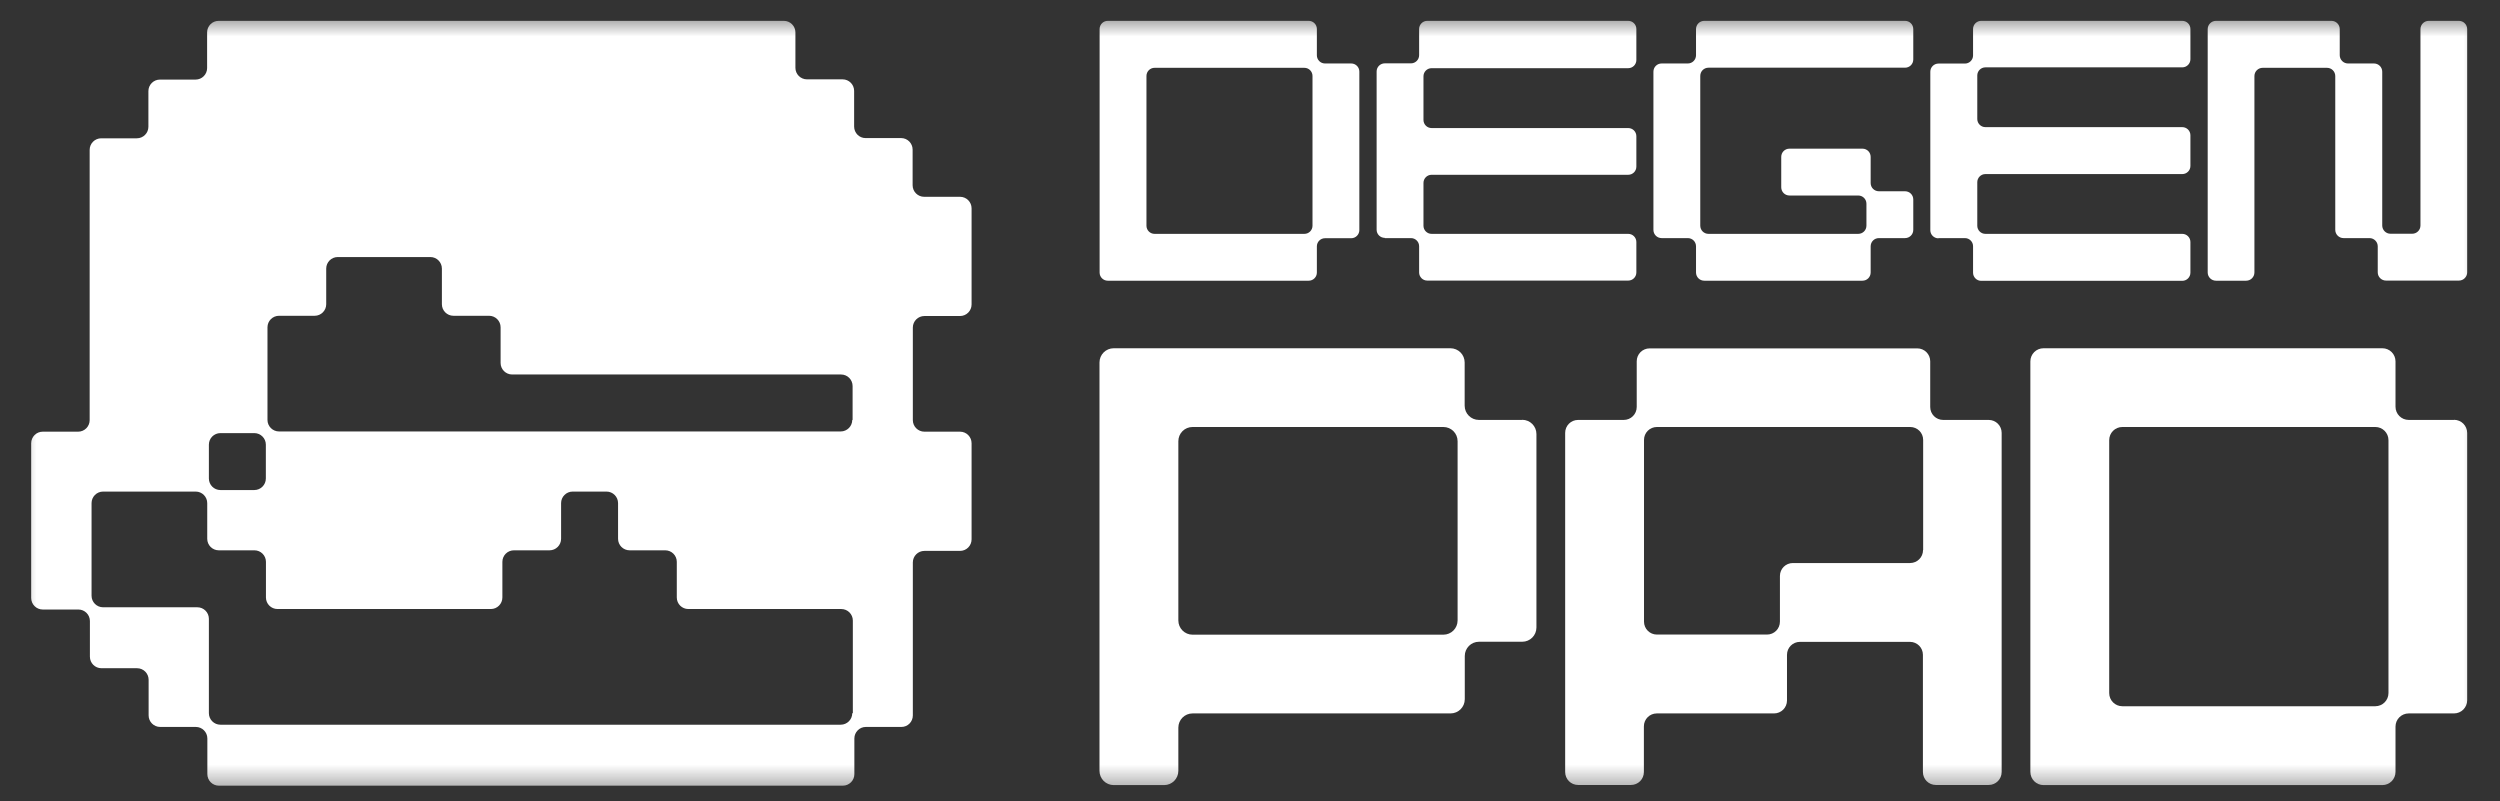
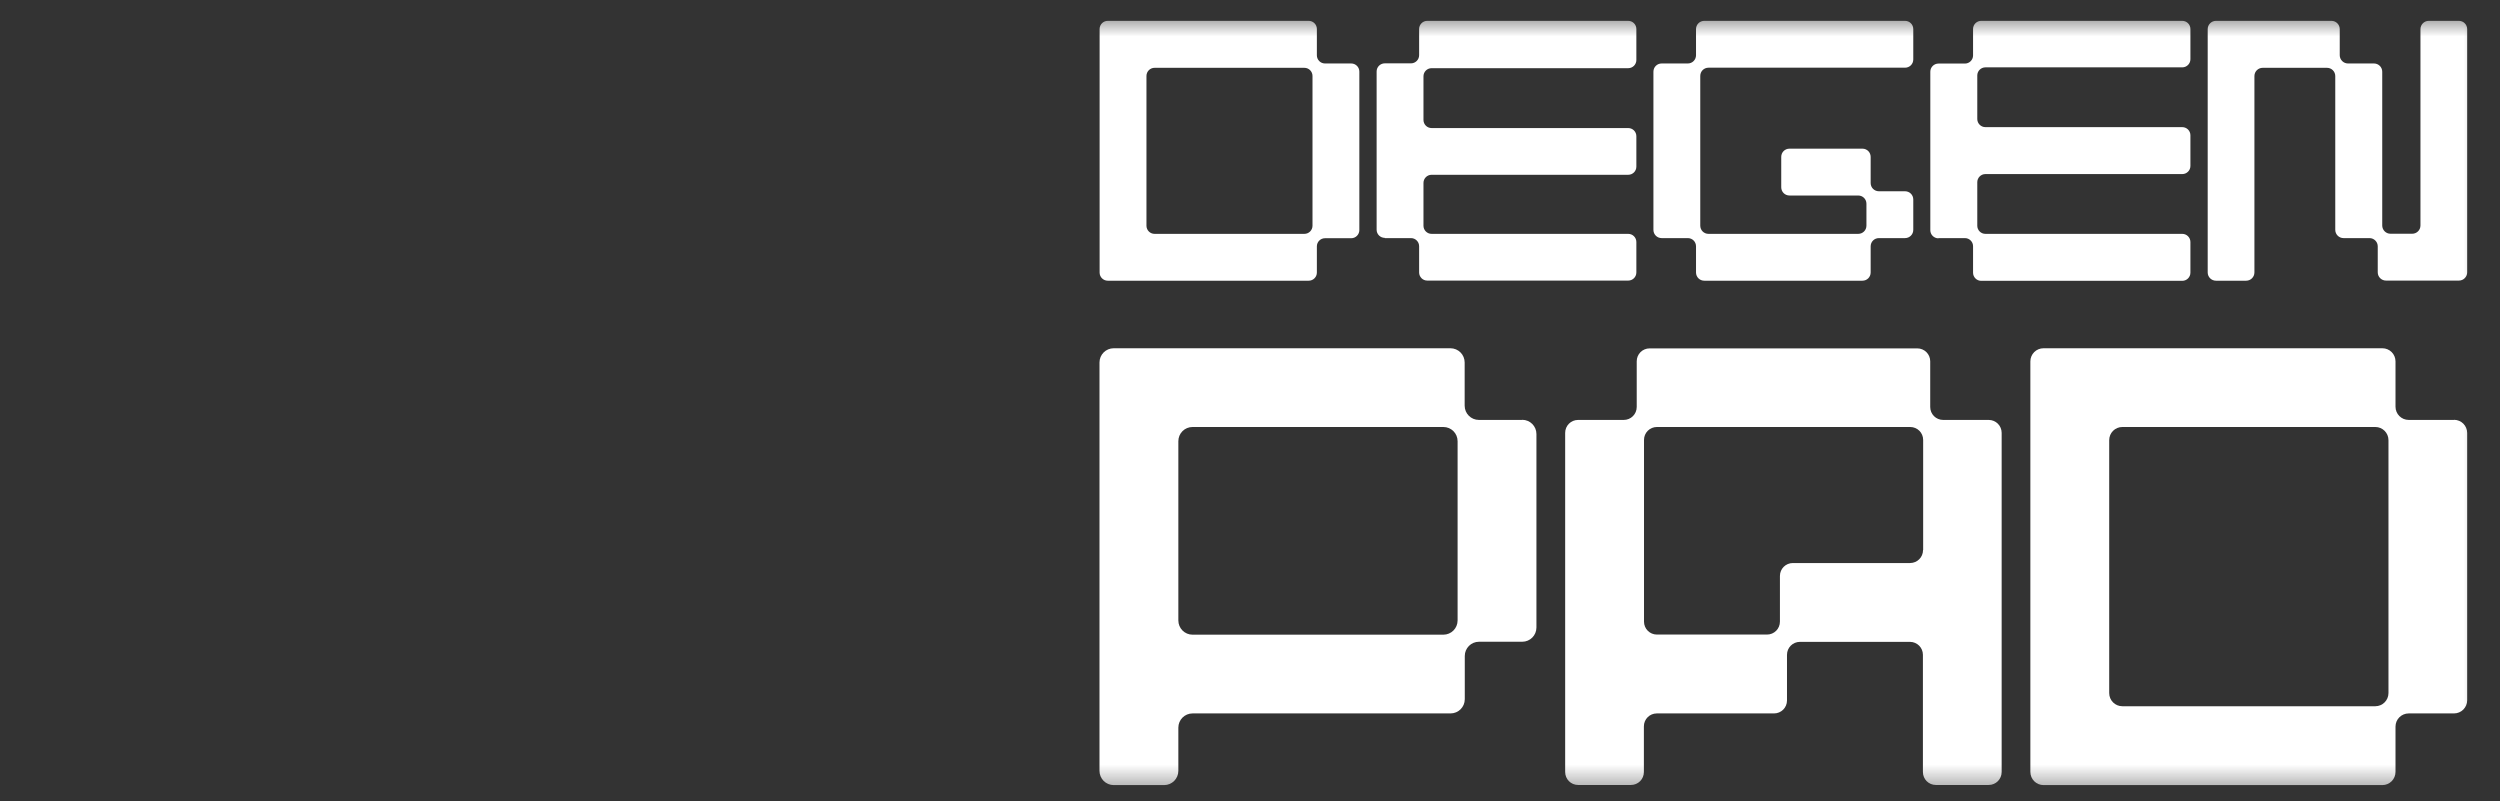
<svg xmlns="http://www.w3.org/2000/svg" width="103" height="33" viewBox="0 0 103 33" fill="none">
  <rect x="0" y="0" width="103" height="33" fill="#333333" stroke="none" />
  <mask id="mask0_2462_87" style="mask-type:luminance" maskUnits="userSpaceOnUse" x="0" y="0" width="103" height="33">
    <path d="M102.467 0.602H0.467V32.602H102.467V0.602Z" fill="white" />
  </mask>
  <g mask="url(#mask0_2462_87)">
-     <path d="M39.544 8.108H38.075C37.813 8.108 37.6 7.895 37.6 7.633V6.164C37.6 5.902 37.386 5.689 37.13 5.689H35.66C35.399 5.689 35.19 5.475 35.19 5.213V3.744C35.19 3.482 34.977 3.269 34.715 3.269H33.246C32.984 3.269 32.771 3.056 32.771 2.794V1.335C32.771 1.073 32.557 0.859 32.296 0.859H9.008C8.746 0.859 8.533 1.073 8.533 1.335V2.804C8.533 3.066 8.32 3.279 8.058 3.279H6.589C6.327 3.279 6.114 3.492 6.114 3.754V5.223C6.114 5.485 5.9 5.698 5.639 5.698H4.17C3.908 5.698 3.694 5.912 3.694 6.173V17.31C3.694 17.572 3.481 17.785 3.219 17.785H1.76C1.498 17.785 1.285 17.999 1.285 18.261V24.637C1.285 24.898 1.498 25.112 1.76 25.112H3.229C3.491 25.112 3.704 25.325 3.704 25.587V27.056C3.704 27.318 3.917 27.531 4.179 27.531H5.648C5.91 27.531 6.123 27.744 6.123 28.006V29.475C6.123 29.737 6.337 29.95 6.599 29.95H8.068C8.33 29.95 8.543 30.164 8.543 30.425V31.895C8.543 32.157 8.756 32.37 9.018 32.37H34.725C34.986 32.37 35.2 32.157 35.2 31.895V30.425C35.2 30.164 35.413 29.95 35.67 29.95H37.139C37.401 29.95 37.609 29.737 37.609 29.475V23.172C37.609 22.91 37.823 22.697 38.085 22.697H39.554C39.816 22.697 40.029 22.484 40.029 22.222V18.261C40.029 17.999 39.816 17.785 39.554 17.785H38.085C37.823 17.785 37.609 17.572 37.609 17.31V13.495C37.609 13.233 37.823 13.02 38.085 13.02H39.554C39.816 13.02 40.029 12.806 40.029 12.544V8.583C40.029 8.321 39.816 8.108 39.554 8.108H39.544ZM8.606 18.319C8.606 18.057 8.819 17.844 9.081 17.844H10.477C10.739 17.844 10.953 18.057 10.953 18.319V19.715C10.953 19.977 10.739 20.19 10.477 20.19H9.081C8.819 20.19 8.606 19.977 8.606 19.715V18.319ZM35.113 29.383C35.113 29.645 34.899 29.858 34.637 29.858H9.081C8.819 29.858 8.606 29.645 8.606 29.383V25.495C8.606 25.233 8.393 25.02 8.131 25.02H4.247C3.985 25.02 3.772 24.806 3.772 24.544V20.729C3.772 20.467 3.985 20.253 4.247 20.253H8.063C8.325 20.253 8.538 20.467 8.538 20.729V22.198C8.538 22.459 8.751 22.673 9.013 22.673H10.482C10.744 22.673 10.957 22.886 10.957 23.148V24.617C10.957 24.879 11.171 25.092 11.433 25.092H20.223C20.485 25.092 20.698 24.879 20.698 24.617V23.148C20.698 22.886 20.911 22.673 21.173 22.673H22.642C22.904 22.673 23.117 22.459 23.117 22.198V20.729C23.117 20.467 23.331 20.253 23.593 20.253H24.989C25.251 20.253 25.464 20.467 25.464 20.729V22.198C25.464 22.459 25.677 22.673 25.939 22.673H27.408C27.67 22.673 27.884 22.886 27.884 23.148V24.617C27.884 24.879 28.097 25.092 28.359 25.092H34.662C34.923 25.092 35.137 25.305 35.137 25.567V29.383H35.113ZM35.113 17.301C35.113 17.562 34.899 17.776 34.637 17.776H11.496C11.234 17.776 11.02 17.562 11.02 17.301V13.485C11.02 13.223 11.234 13.01 11.496 13.01H12.965C13.226 13.01 13.44 12.796 13.44 12.535V11.066C13.44 10.804 13.653 10.59 13.915 10.59H17.731C17.993 10.59 18.206 10.804 18.206 11.066V12.535C18.206 12.796 18.419 13.01 18.681 13.01H20.15C20.412 13.01 20.625 13.223 20.625 13.485V14.954C20.625 15.216 20.839 15.429 21.1 15.429H34.652C34.914 15.429 35.127 15.643 35.127 15.904V17.301H35.113Z" fill="white" />
    <path d="M45.639 11.565H53.92C54.104 11.565 54.255 11.415 54.255 11.23V10.149C54.255 9.965 54.405 9.815 54.589 9.815H55.67C55.855 9.815 56.005 9.664 56.005 9.48V2.949C56.005 2.765 55.855 2.615 55.67 2.615H54.589C54.405 2.615 54.255 2.464 54.255 2.28V1.194C54.255 1.01 54.104 0.859 53.92 0.859H45.639C45.455 0.859 45.304 1.01 45.304 1.194V11.23C45.304 11.415 45.455 11.565 45.639 11.565ZM47.234 3.129C47.234 2.944 47.384 2.794 47.568 2.794H53.74C53.925 2.794 54.075 2.944 54.075 3.129V9.301C54.075 9.485 53.925 9.635 53.74 9.635H47.568C47.384 9.635 47.234 9.485 47.234 9.301V3.129Z" fill="white" />
    <path d="M101.308 0.859H100.063C99.874 0.859 99.723 1.015 99.723 1.199V9.291C99.723 9.48 99.568 9.63 99.384 9.63H98.487C98.298 9.63 98.148 9.475 98.148 9.291V2.954C98.148 2.765 97.993 2.615 97.808 2.615H96.737C96.548 2.615 96.397 2.459 96.397 2.275V1.199C96.397 1.01 96.242 0.859 96.058 0.859H91.297C91.108 0.859 90.957 1.015 90.957 1.199V11.226C90.957 11.415 91.112 11.565 91.297 11.565H92.543C92.732 11.565 92.882 11.41 92.882 11.226V3.133C92.882 2.944 93.037 2.794 93.222 2.794H95.874C96.063 2.794 96.213 2.949 96.213 3.133V9.47C96.213 9.659 96.368 9.81 96.552 9.81H97.624C97.813 9.81 97.963 9.965 97.963 10.149V11.221C97.963 11.41 98.118 11.56 98.303 11.56H101.308C101.498 11.56 101.648 11.405 101.648 11.221V1.199C101.648 1.01 101.493 0.859 101.308 0.859Z" fill="white" />
    <path d="M57.052 9.81H58.133C58.317 9.81 58.468 9.96 58.468 10.144V11.226C58.468 11.41 58.618 11.56 58.802 11.56H67.083C67.268 11.56 67.418 11.41 67.418 11.226V9.97C67.418 9.786 67.268 9.635 67.083 9.635H58.981C58.797 9.635 58.647 9.485 58.647 9.301V7.536C58.647 7.352 58.797 7.201 58.981 7.201H67.083C67.268 7.201 67.418 7.051 67.418 6.867V5.611C67.418 5.427 67.268 5.276 67.083 5.276H58.981C58.797 5.276 58.647 5.126 58.647 4.942V3.143C58.647 2.959 58.797 2.809 58.981 2.809H67.083C67.268 2.809 67.418 2.658 67.418 2.474V1.194C67.418 1.01 67.268 0.859 67.083 0.859H58.802C58.618 0.859 58.468 1.01 58.468 1.194V2.275C58.468 2.459 58.317 2.61 58.133 2.61H57.052C56.868 2.61 56.717 2.76 56.717 2.944V9.466C56.717 9.65 56.868 9.8 57.052 9.8V9.81Z" fill="white" />
    <path d="M68.46 9.81H69.537C69.726 9.81 69.876 9.96 69.876 10.149V11.226C69.876 11.415 70.027 11.565 70.216 11.565H76.732C76.921 11.565 77.071 11.415 77.071 11.226V10.149C77.071 9.96 77.222 9.81 77.411 9.81H78.487C78.676 9.81 78.827 9.659 78.827 9.47V8.219C78.827 8.03 78.676 7.88 78.487 7.88H77.411C77.222 7.88 77.071 7.73 77.071 7.541V6.464C77.071 6.275 76.921 6.125 76.732 6.125H73.726C73.537 6.125 73.387 6.275 73.387 6.464V7.715C73.387 7.904 73.537 8.055 73.726 8.055H76.558C76.747 8.055 76.897 8.205 76.897 8.394V9.296C76.897 9.485 76.747 9.635 76.558 9.635H70.39C70.201 9.635 70.051 9.485 70.051 9.296V3.129C70.051 2.939 70.201 2.789 70.39 2.789H78.487C78.676 2.789 78.827 2.639 78.827 2.45V1.199C78.827 1.01 78.676 0.859 78.487 0.859H70.216C70.027 0.859 69.876 1.01 69.876 1.199V2.275C69.876 2.464 69.726 2.615 69.537 2.615H68.46C68.271 2.615 68.121 2.765 68.121 2.954V9.47C68.121 9.659 68.271 9.81 68.46 9.81Z" fill="white" />
    <path d="M79.864 9.81H80.955C81.139 9.81 81.29 9.96 81.29 10.144V11.235C81.29 11.419 81.44 11.57 81.624 11.57H89.91C90.094 11.57 90.245 11.419 90.245 11.235V9.97C90.245 9.786 90.094 9.635 89.91 9.635H81.799C81.614 9.635 81.464 9.485 81.464 9.301V7.507C81.464 7.322 81.614 7.172 81.799 7.172H89.91C90.094 7.172 90.245 7.022 90.245 6.838V5.572C90.245 5.388 90.094 5.238 89.91 5.238H81.799C81.614 5.238 81.464 5.087 81.464 4.903V3.109C81.464 2.925 81.614 2.775 81.799 2.775H89.91C90.094 2.775 90.245 2.624 90.245 2.44V1.194C90.245 1.01 90.094 0.859 89.91 0.859H81.624C81.44 0.859 81.29 1.01 81.29 1.194V2.285C81.29 2.469 81.139 2.619 80.955 2.619H79.864C79.68 2.619 79.529 2.77 79.529 2.954V9.485C79.529 9.669 79.68 9.819 79.864 9.819V9.81Z" fill="white" />
    <path d="M81.939 17.301H80.058C79.762 17.301 79.525 17.063 79.525 16.767V14.886C79.525 14.59 79.287 14.353 78.991 14.353H67.966C67.67 14.353 67.433 14.59 67.433 14.886V16.767C67.433 17.063 67.195 17.301 66.899 17.301H65.018C64.722 17.301 64.485 17.538 64.485 17.834V31.807C64.485 32.103 64.722 32.341 65.018 32.341H67.195C67.491 32.341 67.728 32.103 67.728 31.807V29.926C67.728 29.63 67.966 29.393 68.261 29.393H73.091C73.386 29.393 73.624 29.155 73.624 28.86V26.978C73.624 26.683 73.862 26.445 74.157 26.445H78.691C78.986 26.445 79.224 26.683 79.224 26.978V31.807C79.224 32.103 79.462 32.341 79.757 32.341H81.934C82.23 32.341 82.468 32.103 82.468 31.807V17.834C82.468 17.538 82.23 17.301 81.934 17.301H81.939ZM79.229 22.663C79.229 22.959 78.991 23.197 78.695 23.197H73.866C73.571 23.197 73.333 23.434 73.333 23.73V25.611C73.333 25.907 73.096 26.144 72.8 26.144H68.266C67.971 26.144 67.733 25.907 67.733 25.611V18.125C67.733 17.829 67.971 17.592 68.266 17.592H78.7C78.996 17.592 79.234 17.829 79.234 18.125V22.658L79.229 22.663Z" fill="white" />
    <path d="M101.105 17.301H99.239C98.938 17.301 98.695 17.058 98.695 16.758V14.891C98.695 14.59 98.453 14.348 98.153 14.348H84.194C83.893 14.348 83.651 14.59 83.651 14.891V31.802C83.651 32.103 83.893 32.346 84.194 32.346H98.153C98.453 32.346 98.695 32.103 98.695 31.802V29.936C98.695 29.635 98.938 29.393 99.239 29.393H101.105C101.405 29.393 101.648 29.15 101.648 28.85V17.839C101.648 17.538 101.405 17.296 101.105 17.296V17.301ZM98.405 28.554C98.405 28.855 98.162 29.097 97.862 29.097H87.442C87.141 29.097 86.899 28.855 86.899 28.554V18.135C86.899 17.834 87.141 17.592 87.442 17.592H97.862C98.162 17.592 98.405 17.834 98.405 18.135V28.554Z" fill="white" />
    <path d="M62.71 17.301H60.931C60.606 17.301 60.344 17.039 60.344 16.714V14.935C60.344 14.61 60.082 14.348 59.757 14.348H45.886C45.561 14.348 45.299 14.61 45.299 14.935V31.759C45.299 32.084 45.561 32.346 45.886 32.346H47.961C48.286 32.346 48.548 32.084 48.548 31.759V29.98C48.548 29.655 48.809 29.393 49.134 29.393H59.762C60.087 29.393 60.349 29.131 60.349 28.806V27.027C60.349 26.702 60.611 26.44 60.935 26.44H62.715C63.04 26.44 63.301 26.178 63.301 25.853V17.883C63.301 17.558 63.04 17.296 62.715 17.296L62.71 17.301ZM60.053 25.562C60.053 25.887 59.791 26.149 59.466 26.149H49.134C48.809 26.149 48.548 25.887 48.548 25.562V18.178C48.548 17.853 48.809 17.592 49.134 17.592H59.466C59.791 17.592 60.053 17.853 60.053 18.178V25.562Z" fill="white" />
  </g>
</svg>